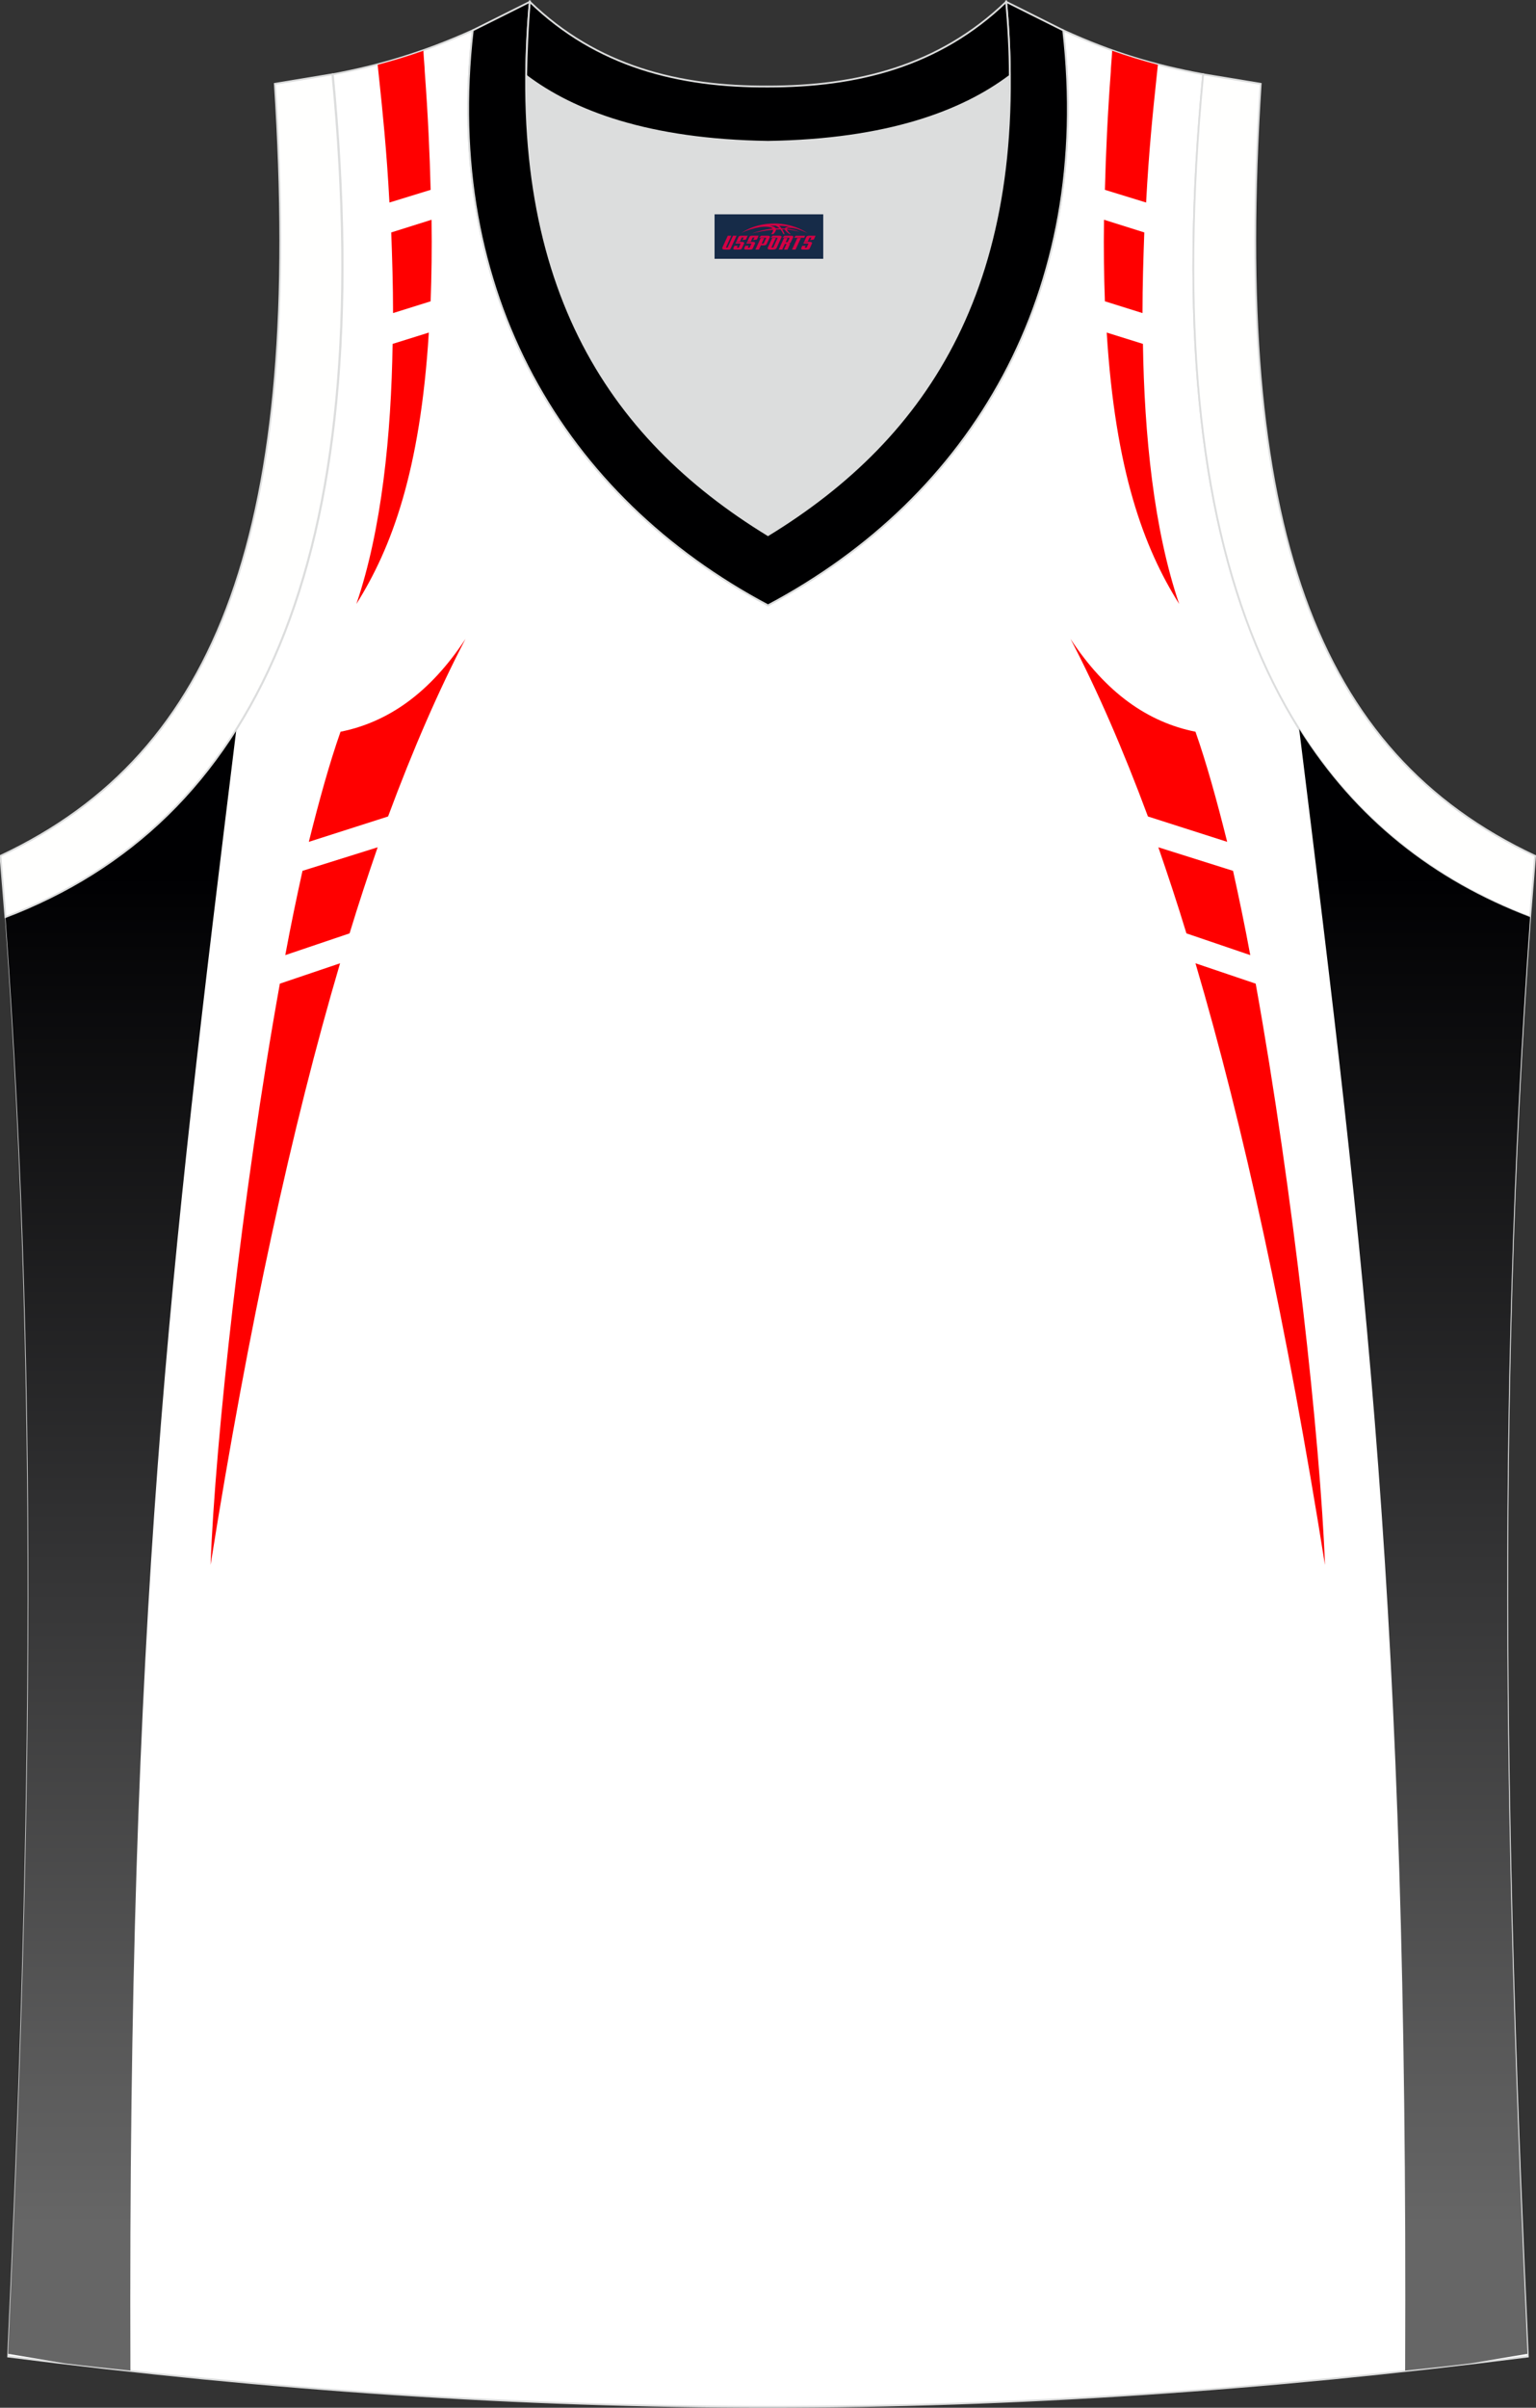
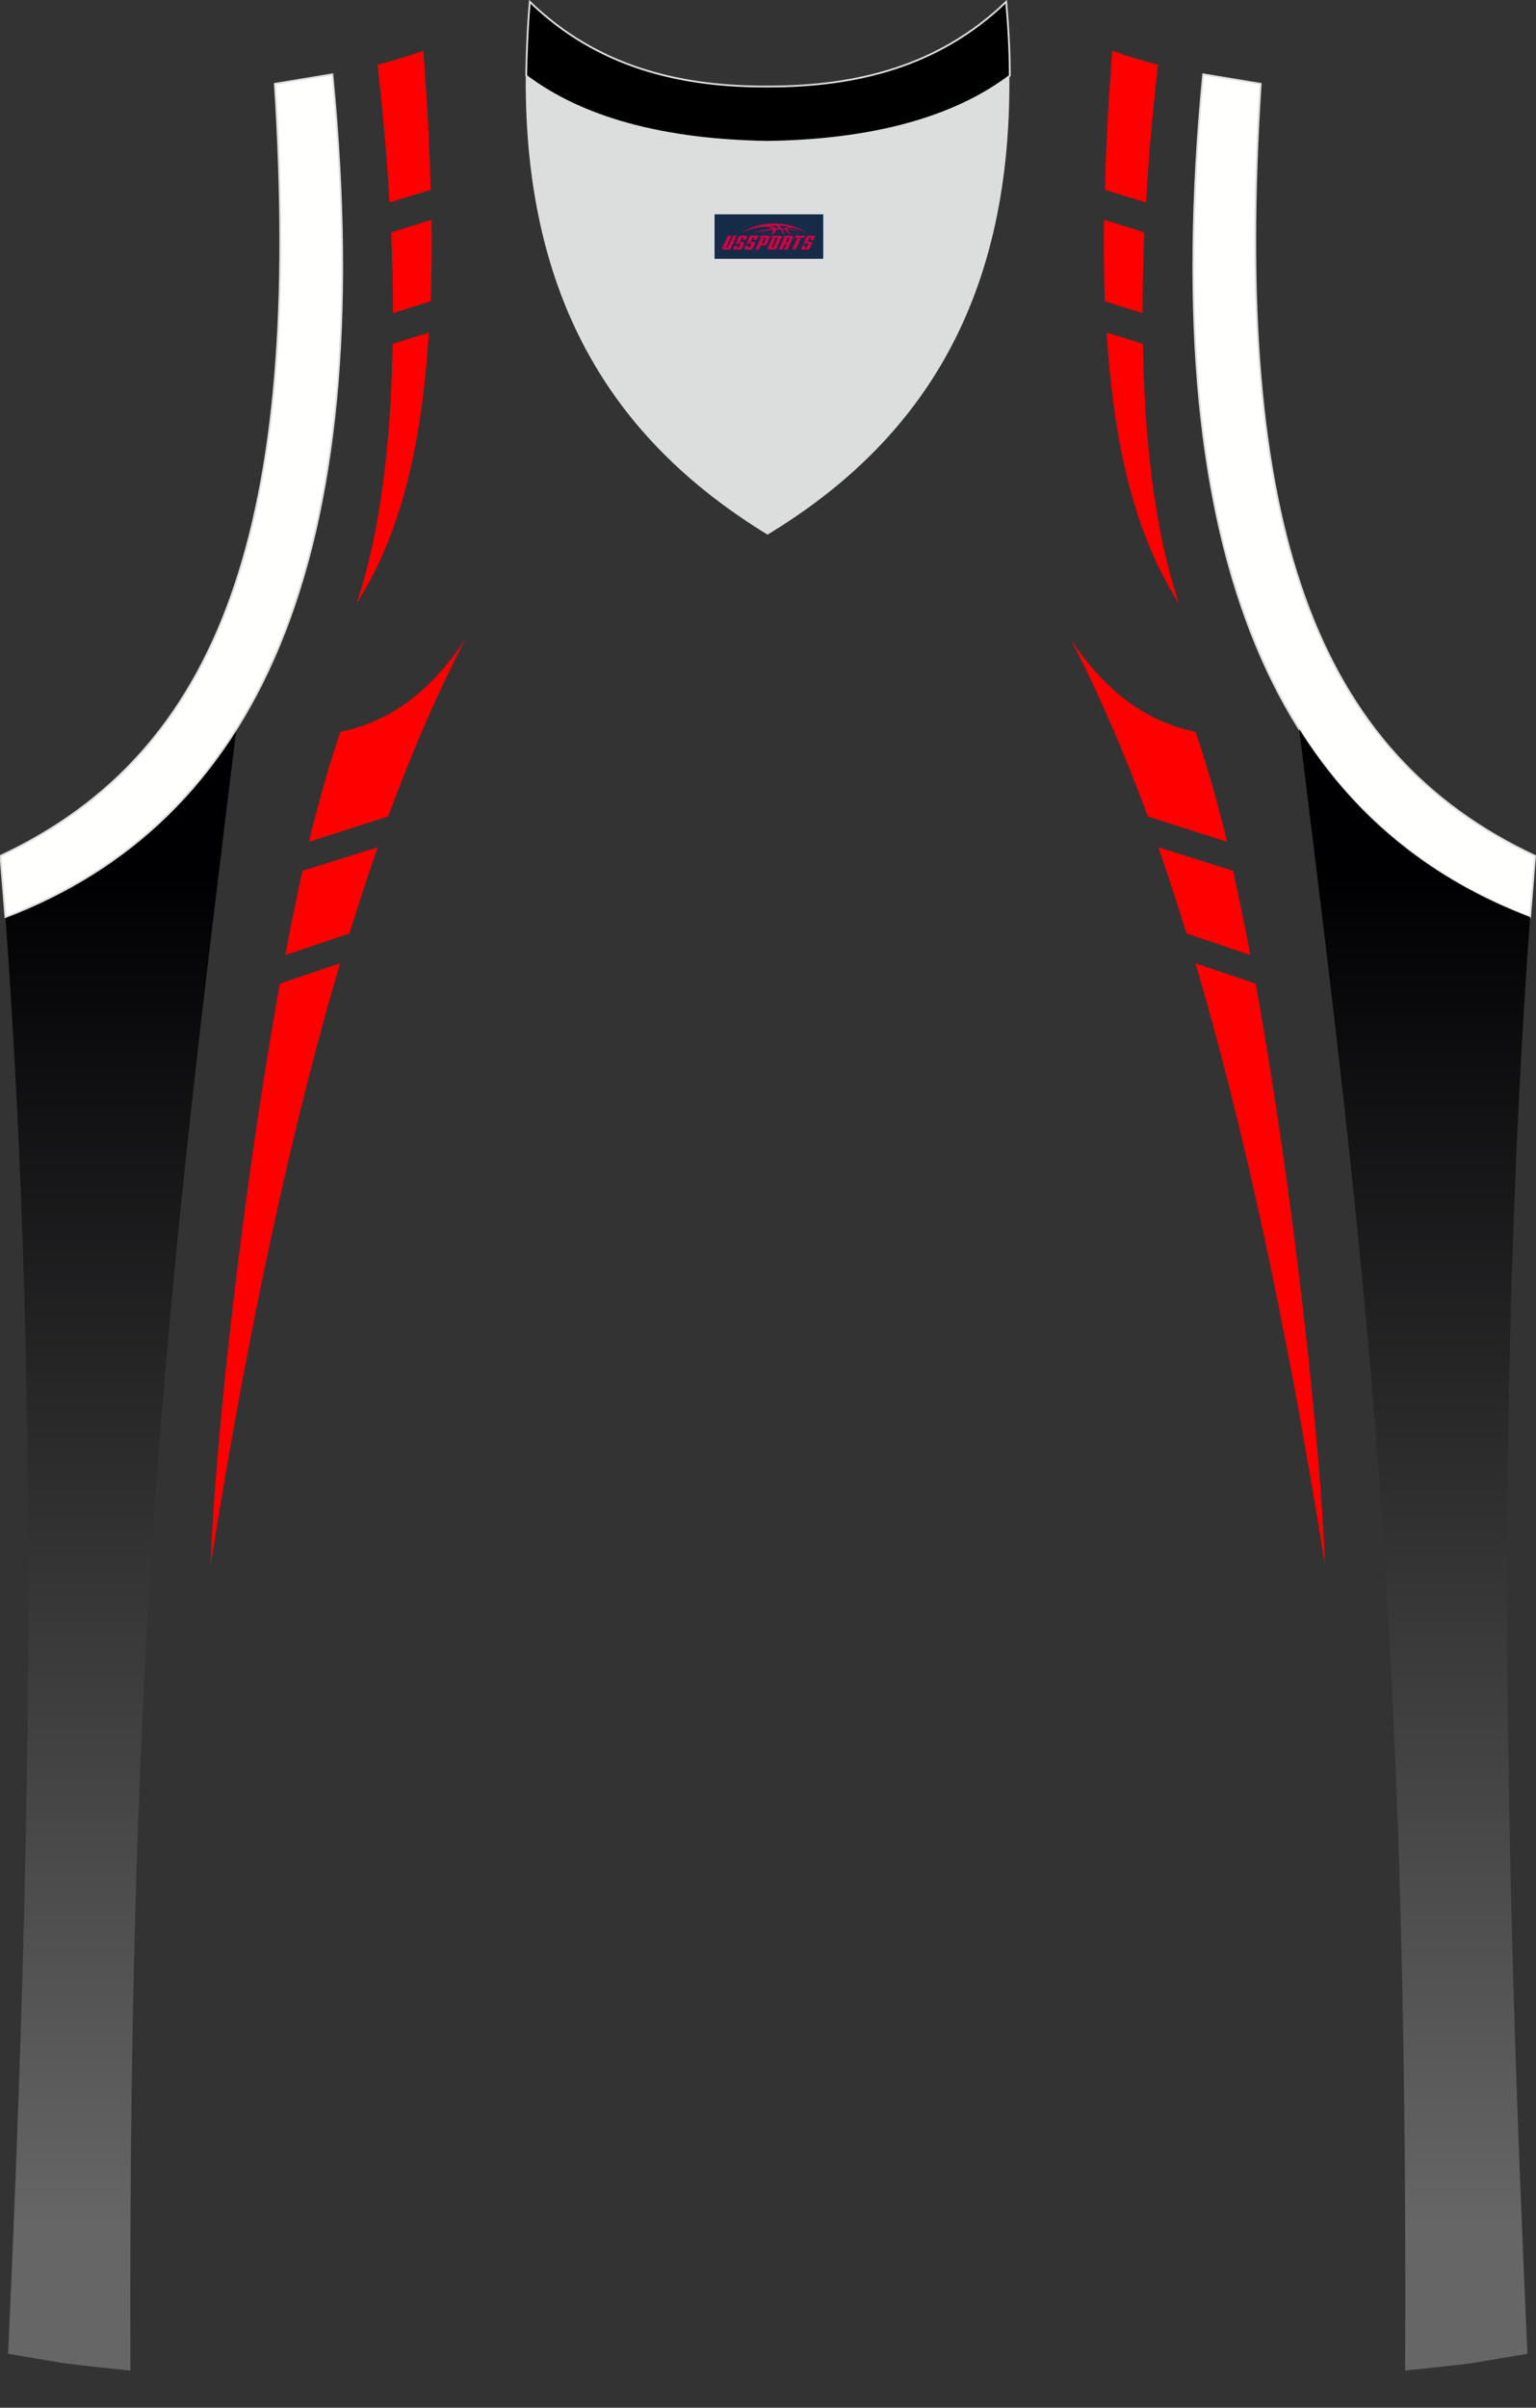
<svg xmlns="http://www.w3.org/2000/svg" version="1.1" id="图层_1" x="0px" y="0px" width="339.2px" height="531.4px" viewBox="0 0 339.2 531.4" enable-background="new 0 0 339.2 531.4" xml:space="preserve">
  <rect x="0" y="0" width="339.2" height="531.4" fill="#333333" stroke="none" />
  <g>
-     <path fill="#FFFFFF" stroke="#DCDDDD" stroke-width="0.4" stroke-miterlimit="22.926" d="M337.4,520.1   c-4.8-104-7.4-208.9,0.5-317.7l0,0c-54.6-20.8-82.7-77.3-72.2-186l0,0c-10.7-2-19.7-4.6-30.9-9.7c6.7,58-20.2,103-65.2,126.9   c-45-23.9-71.9-68.9-65.2-126.9c-11.2,5-20.3,7.7-30.9,9.7l0,0C84,125.1,55.8,181.6,1.3,202.4l0,0C9.1,311.2,6.6,416,1.8,520.1   C118.1,534.9,221,534.9,337.4,520.1z" />
    <linearGradient id="SVGID_1_" gradientUnits="userSpaceOnUse" x1="110.78" y1="-591.522" x2="110.78" y2="-889.88" gradientTransform="matrix(1 0 0 -1 -84.08 -398.609)">
      <stop offset="0" style="stop-color:#000002" />
      <stop offset="1" style="stop-color:#666666" />
    </linearGradient>
    <path fill="url(#SVGID_1_)" d="M52.2,160.9c-12.5,19.9-29.7,33.4-51,41.5l0,0c7.9,108.5,5.3,213.1,0.6,316.8v0.3l12.5,2.1   c4.8,0.6,9.7,1.1,14.5,1.6C28.2,355.6,37.6,279.8,52.2,160.9z" />
-     <path fill="#DCDDDD" d="M169.6,31.3c26.5-0.4,42.9-6.7,53.3-14.5c0-0.1,0-0.1,0-0.2c0.5,51.7-21.1,81.8-53.4,101.4   c-32.2-19.7-53.8-49.8-53.4-101.4c0,0.1,0,0.1,0.1,0.2C126.6,24.6,143.1,30.9,169.6,31.3z" />
+     <path fill="#DCDDDD" d="M169.6,31.3c26.5-0.4,42.9-6.7,53.3-14.5c0-0.1,0-0.1,0-0.2c0.5,51.7-21.1,81.8-53.4,101.4   c-32.2-19.7-53.8-49.8-53.4-101.4c0,0.1,0,0.1,0.1,0.2C126.6,24.6,143.1,30.9,169.6,31.3" />
    <path fill="#FFFFFE" stroke="#DCDDDD" stroke-width="0.4" stroke-miterlimit="22.926" d="M1.2,202.4c54.6-20.8,82.7-77.3,72.2-186   l-12.7,2.1c6.3,97.7-12,147.6-60.6,170.4L1.2,202.4z" />
-     <path fill="#000001" stroke="#DCDDDD" stroke-width="0.4" stroke-miterlimit="22.926" d="M117,0.4c-5.5,61.8,17.1,96,52.6,117.7   c35.5-21.7,58.1-55.9,52.6-117.7l12.6,6.3c6.7,58-20.2,103-65.2,126.9c-45-23.9-71.9-68.9-65.2-126.9L117,0.4z" />
    <path fill="#FFFFFE" stroke="#DCDDDD" stroke-width="0.4" stroke-miterlimit="22.926" d="M337.9,202.4   c-54.6-20.8-82.7-77.3-72.2-186l12.7,2.1c-6.3,97.7,12,147.6,60.6,170.4L337.9,202.4L337.9,202.4z" />
    <linearGradient id="SVGID_2_" gradientUnits="userSpaceOnUse" x1="396.48" y1="-591.522" x2="396.48" y2="-889.88" gradientTransform="matrix(1 0 0 -1 -84.08 -398.609)">
      <stop offset="0" style="stop-color:#000002" />
      <stop offset="1" style="stop-color:#666666" />
    </linearGradient>
    <path fill="url(#SVGID_2_)" d="M286.9,160.9c12.5,19.9,29.7,33.4,51,41.5l0,0c-7.9,108.5-5.3,213.1-0.6,316.8v0.3l-12.5,2.1   c-4.8,0.6-9.7,1.1-14.5,1.6C311,355.6,301.6,279.8,286.9,160.9z" />
    <path fill="#FF0000" d="M264,161.5c-10.5-2.1-19.8-8.6-27.6-20.5c5.9,11.3,11.6,24.4,17.1,39.2l17.5,5.6   C268.7,176.6,266.4,168.3,264,161.5L264,161.5z M255.8,187c2.1,6.1,4.2,12.4,6.2,19l14.1,4.8c-1.2-6.5-2.5-12.7-3.8-18.6L255.8,187   L255.8,187z M264,212.6c10.6,35.9,20.2,80,28.6,132.8c-1-27.1-7-82.2-15.3-128.3L264,212.6z" />
    <path fill="#FF0000" d="M93.5,11.2c-3.4,1.2-6.7,2.2-10.1,3.1l0.4,3.8c0.6,5.7,1.6,15.1,2.2,26.6l9.1-2.8c-0.2-8-0.6-16.7-1.3-26.1   C93.8,15,93.6,13.2,93.5,11.2L93.5,11.2z M86.4,51.3c0.2,5.6,0.4,11.6,0.4,17.8l8.3-2.6c0.2-5.6,0.3-11.5,0.2-18L86.4,51.3   L86.4,51.3z M86.7,75.9c-0.3,20-2.4,41-8,57.4c7.8-12.4,14.1-29.3,16-59.9L86.7,75.9z" />
    <path fill="#FF0000" d="M75.2,161.5c10.5-2.1,19.8-8.6,27.6-20.5c-5.9,11.3-11.6,24.4-17.1,39.2l-17.5,5.6   C70.5,176.6,72.8,168.3,75.2,161.5L75.2,161.5z M83.4,187c-2.1,6.1-4.2,12.4-6.2,19L63,210.8c1.2-6.5,2.5-12.7,3.8-18.6L83.4,187   L83.4,187z M75.1,212.6c-10.6,35.9-20.2,80-28.6,132.8c1-27.1,7-82.2,15.3-128.3L75.1,212.6z" />
    <path fill="#FF0000" d="M245.6,11.2c3.4,1.2,6.7,2.2,10.1,3.1l-0.4,3.8c-0.6,5.7-1.6,15.1-2.2,26.6l-9.1-2.8   c0.2-8,0.6-16.7,1.3-26.1C245.3,15,245.5,13.2,245.6,11.2L245.6,11.2z M252.7,51.3c-0.2,5.6-0.4,11.6-0.4,17.8l-8.3-2.6   c-0.2-5.6-0.3-11.5-0.2-18L252.7,51.3L252.7,51.3z M252.4,75.9c0.3,20,2.4,41,8,57.4c-7.8-12.4-14.1-29.3-16-59.9L252.4,75.9z" />
    <path fill="#000001" stroke="#DCDDDD" stroke-width="0.4" stroke-miterlimit="22.926" d="M117,0.4c14.8,14.3,32.9,18.8,52.6,18.7   c19.6,0,37.7-4.4,52.6-18.7c0.5,5.6,0.8,11,0.8,16.2c0,0.1,0,0.1-0.1,0.2c-10.4,7.8-26.9,14.1-53.3,14.5   c-26.5-0.4-42.9-6.7-53.3-14.5c0-0.1,0-0.1-0.1-0.2C116.3,11.5,116.5,6.1,117,0.4z" />
  </g>
  <g id="tag_logo">
    <rect y="47.3" fill="#162B48" width="24" height="9.818" x="157.8" />
    <g>
      <path fill="#D30044" d="M173.76,50.49l0.005-0.011c0.131-0.311,1.085-0.262,2.351,0.071c0.715,0.24,1.44,0.54,2.193,0.9    c-0.218-0.147-0.447-0.289-0.682-0.42l0.011,0.005l-0.011-0.005c-1.478-0.845-3.218-1.418-5.1-1.62    c-1.282-0.115-1.658-0.082-2.411-0.055c-2.449,0.142-4.68,0.905-6.458,2.095c1.26-0.638,2.722-1.075,4.195-1.336    c1.467-0.18,2.476-0.033,2.771,0.344c-1.691,0.175-3.469,0.633-4.555,1.075c1.156-0.338,2.967-0.665,4.647-0.813    c0.016,0.251-0.115,0.567-0.415,0.96h0.475c0.376-0.382,0.584-0.725,0.595-1.004c0.333-0.022,0.66-0.033,0.971-0.033    C172.59,50.93,172.8,51.28,173,51.67h0.262c-0.125-0.344-0.295-0.687-0.518-1.036c0.207,0,0.393,0.005,0.567,0.011    c0.104,0.267,0.496,0.66,1.058,1.025h0.245c-0.442-0.365-0.753-0.753-0.835-1.004c1.047,0.065,1.696,0.224,2.885,0.513    C175.58,50.75,174.84,50.58,173.76,50.49z M171.32,50.4c-0.164-0.295-0.655-0.485-1.402-0.551    c0.464-0.033,0.922-0.055,1.364-0.055c0.311,0.147,0.589,0.344,0.84,0.589C171.86,50.38,171.59,50.39,171.32,50.4z M173.3,50.45c-0.224-0.016-0.458-0.027-0.715-0.044c-0.147-0.202-0.311-0.398-0.502-0.6c0.082,0,0.164,0.005,0.24,0.011    c0.72,0.033,1.429,0.125,2.138,0.273C173.79,50.05,173.41,50.21,173.3,50.45z" />
      <path fill="#D30044" d="M160.72,52.03L159.55,54.58C159.37,54.95,159.64,55.09,160.12,55.09l0.873,0.005    c0.115,0,0.251-0.049,0.327-0.175l1.342-2.891H161.88L160.66,54.66H160.49c-0.147,0-0.185-0.033-0.147-0.125l1.156-2.504H160.72L160.72,52.03z M162.58,53.38h1.271c0.36,0,0.584,0.125,0.442,0.425L163.82,54.84C163.72,55.06,163.45,55.09,163.22,55.09H162.3c-0.267,0-0.442-0.136-0.349-0.333l0.235-0.513h0.742L162.75,54.62C162.73,54.67,162.77,54.68,162.83,54.68h0.18    c0.082,0,0.125-0.016,0.147-0.071l0.376-0.813c0.011-0.022,0.011-0.044-0.055-0.044H162.41L162.58,53.38L162.58,53.38z M163.4,53.31h-0.78l0.475-1.025c0.098-0.218,0.338-0.256,0.578-0.256H165.12L164.73,52.87L163.95,52.99l0.262-0.562H163.92c-0.082,0-0.12,0.016-0.147,0.071L163.4,53.31L163.4,53.31z M164.99,53.38L164.82,53.75h1.069c0.06,0,0.06,0.016,0.049,0.044    L165.56,54.61C165.54,54.66,165.5,54.68,165.42,54.68H165.24c-0.055,0-0.104-0.011-0.082-0.06l0.175-0.376H164.59L164.36,54.76C164.26,54.95,164.44,55.09,164.71,55.09h0.916c0.24,0,0.502-0.033,0.605-0.251l0.475-1.031c0.142-0.3-0.082-0.425-0.442-0.425H164.99L164.99,53.38z M165.8,53.31l0.371-0.818c0.022-0.055,0.06-0.071,0.147-0.071h0.295L166.35,52.98l0.791-0.115l0.387-0.845H166.08c-0.24,0-0.48,0.038-0.578,0.256L165.03,53.31L165.8,53.31L165.8,53.31z M168.2,53.77h0.278c0.087,0,0.153-0.022,0.202-0.115    l0.496-1.075c0.033-0.076-0.011-0.12-0.125-0.12H167.65l0.431-0.431h1.522c0.355,0,0.485,0.153,0.393,0.355l-0.676,1.445    c-0.06,0.125-0.175,0.333-0.644,0.327l-0.649-0.005L167.59,55.09H166.81l1.178-2.558h0.785L168.2,53.77L168.2,53.77z     M170.79,54.58c-0.022,0.049-0.06,0.076-0.142,0.076h-0.191c-0.082,0-0.109-0.027-0.082-0.076l0.944-2.051h-0.785l-0.987,2.138    c-0.125,0.273,0.115,0.415,0.453,0.415h0.72c0.327,0,0.649-0.071,0.769-0.322l1.085-2.384c0.093-0.202-0.06-0.355-0.415-0.355    h-1.533l-0.431,0.431h1.38c0.115,0,0.164,0.033,0.131,0.104L170.79,54.58L170.79,54.58z M173.51,53.45h0.278    c0.087,0,0.158-0.022,0.202-0.115l0.344-0.753c0.033-0.076-0.011-0.12-0.125-0.12h-1.402l0.425-0.431h1.527    c0.355,0,0.485,0.153,0.393,0.355l-0.529,1.124c-0.044,0.093-0.147,0.18-0.393,0.18c0.224,0.011,0.256,0.158,0.175,0.327    l-0.496,1.075h-0.785l0.54-1.167c0.022-0.055-0.005-0.087-0.104-0.087h-0.235L172.74,55.09h-0.785l1.178-2.558h0.785L173.51,53.45L173.51,53.45z M176.08,52.54L174.9,55.09h0.785l1.184-2.558H176.08L176.08,52.54z M177.59,52.47l0.202-0.431h-2.1l-0.295,0.431    H177.59L177.59,52.47z M177.57,53.38h1.271c0.36,0,0.584,0.125,0.442,0.425l-0.475,1.031c-0.104,0.218-0.371,0.251-0.605,0.251    h-0.916c-0.267,0-0.442-0.136-0.349-0.333l0.235-0.513h0.742L177.74,54.62c-0.022,0.049,0.022,0.06,0.082,0.06h0.18    c0.082,0,0.125-0.016,0.147-0.071l0.376-0.813c0.011-0.022,0.011-0.044-0.049-0.044h-1.069L177.57,53.38L177.57,53.38z     M178.38,53.31H177.6l0.475-1.025c0.098-0.218,0.338-0.256,0.578-0.256h1.451l-0.387,0.845l-0.791,0.115l0.262-0.562h-0.295    c-0.082,0-0.12,0.016-0.147,0.071L178.38,53.31z" />
    </g>
  </g>
</svg>